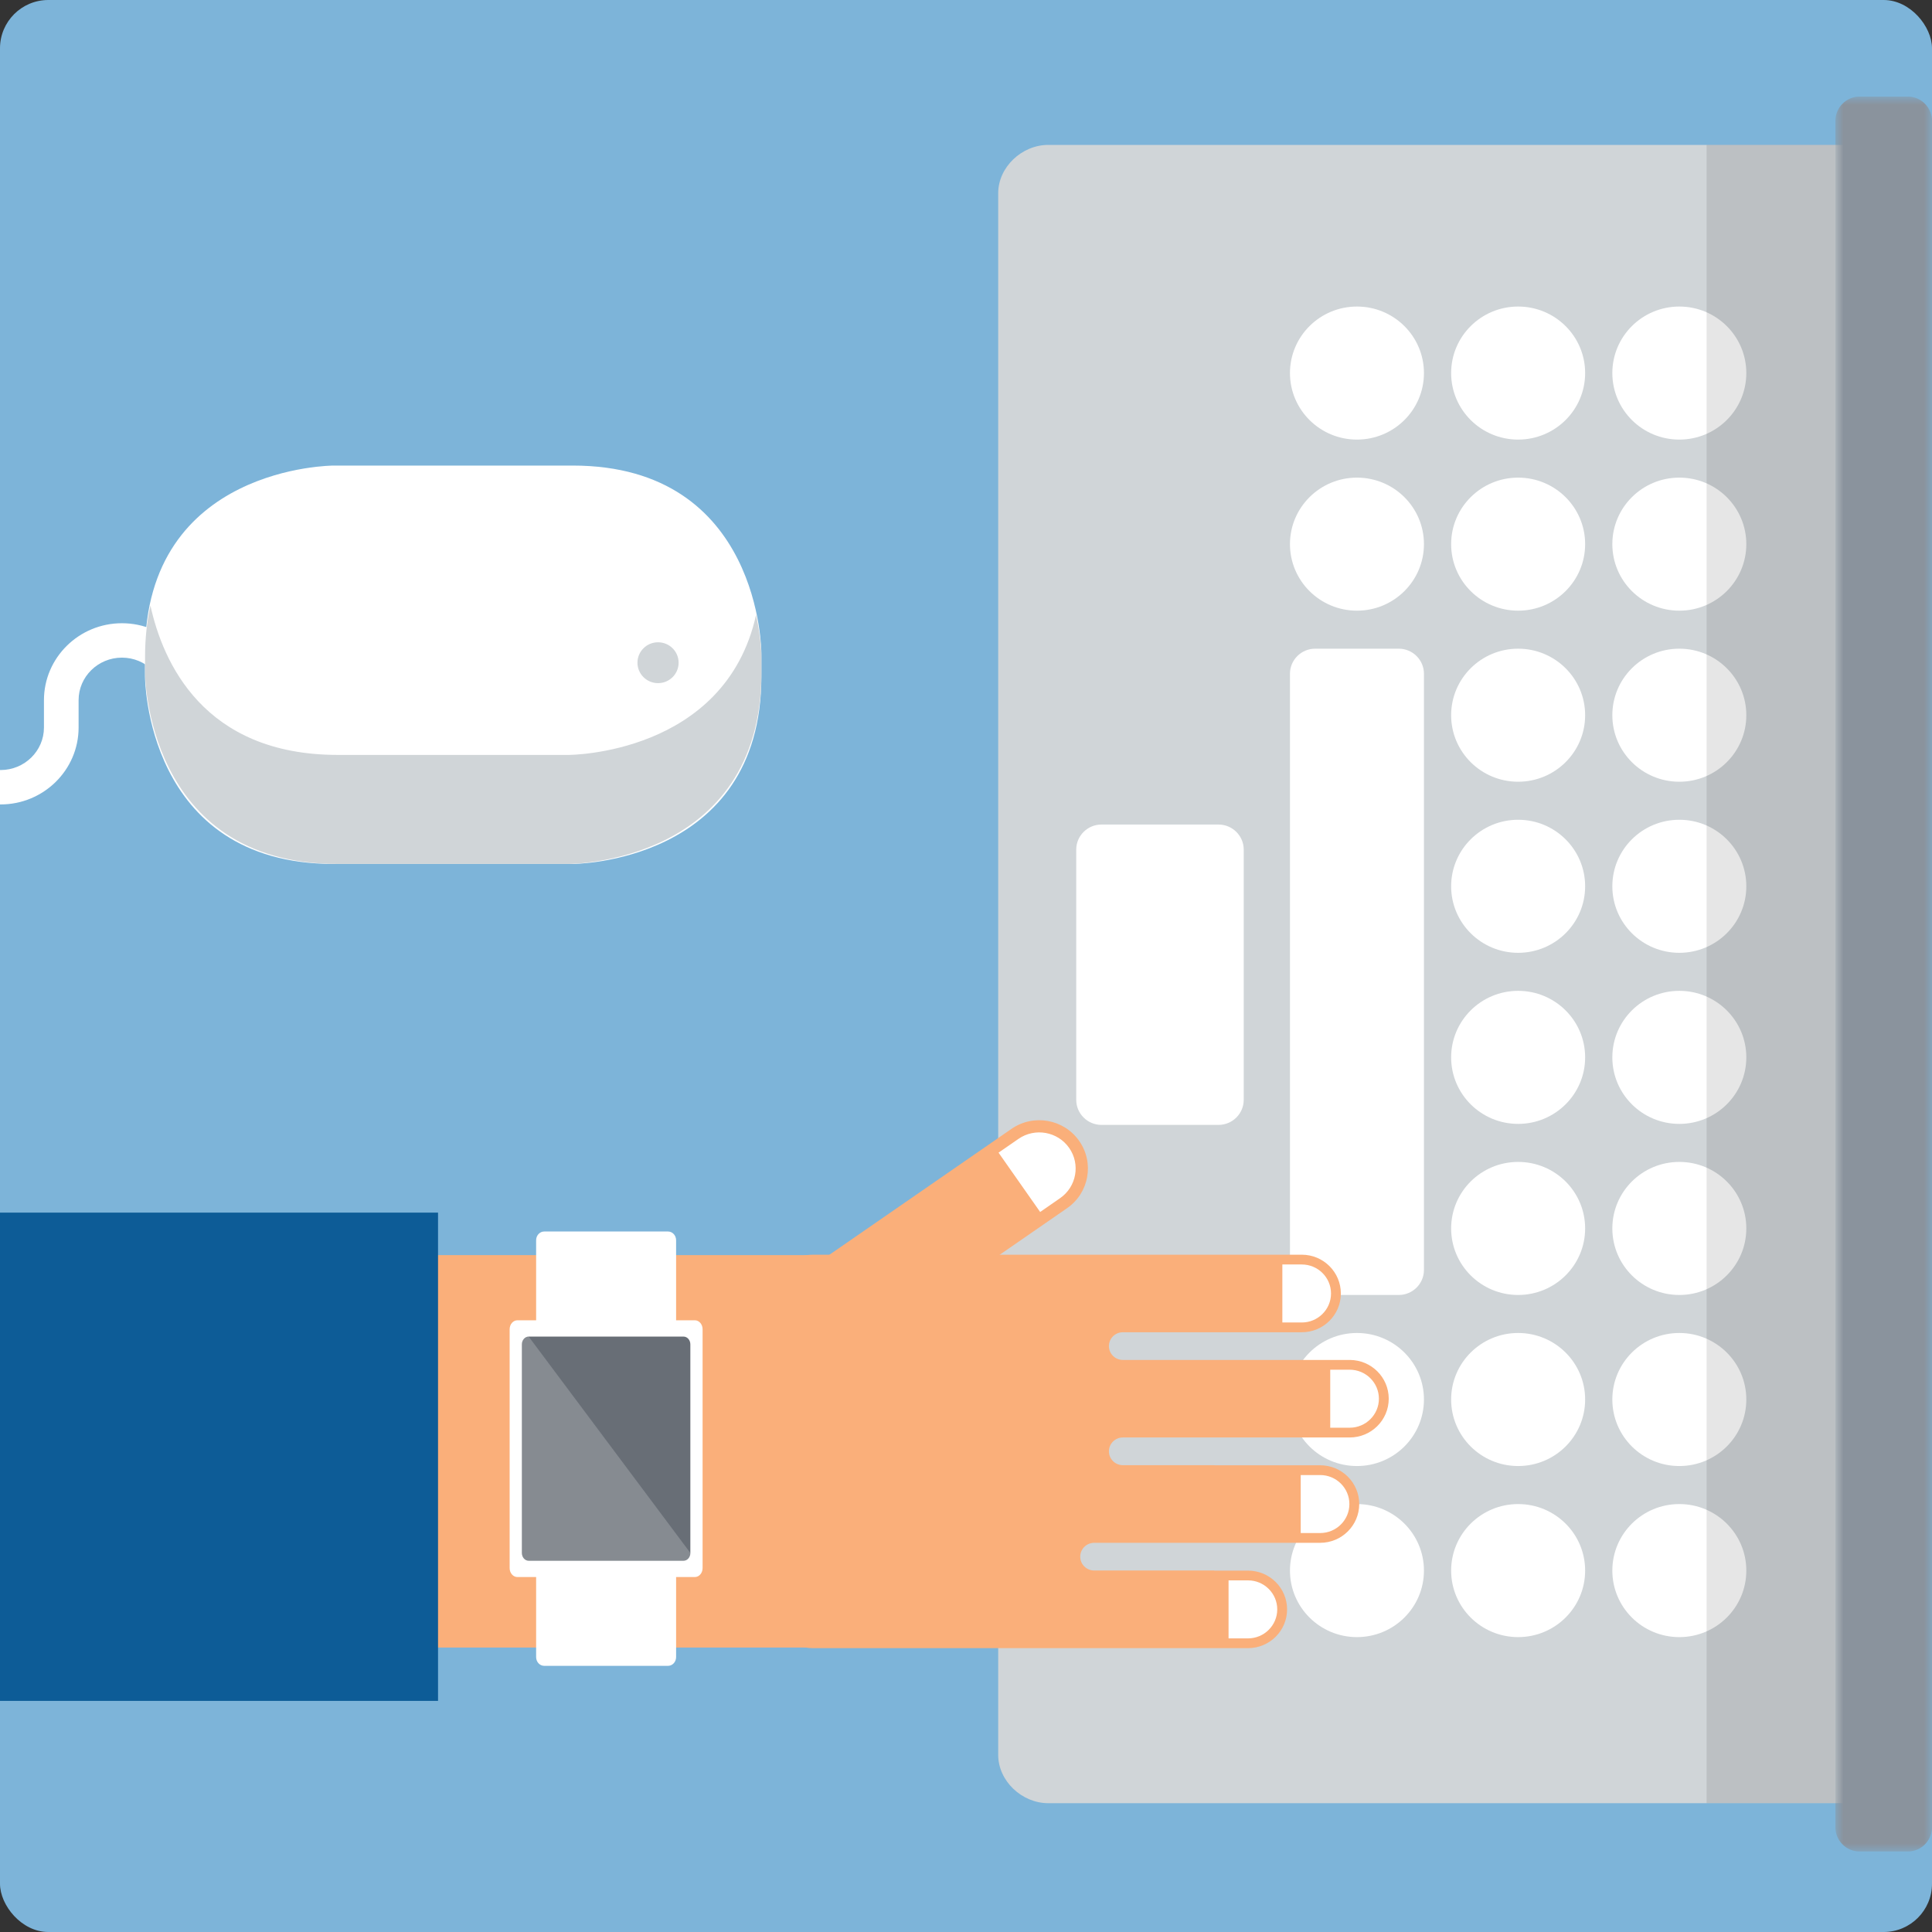
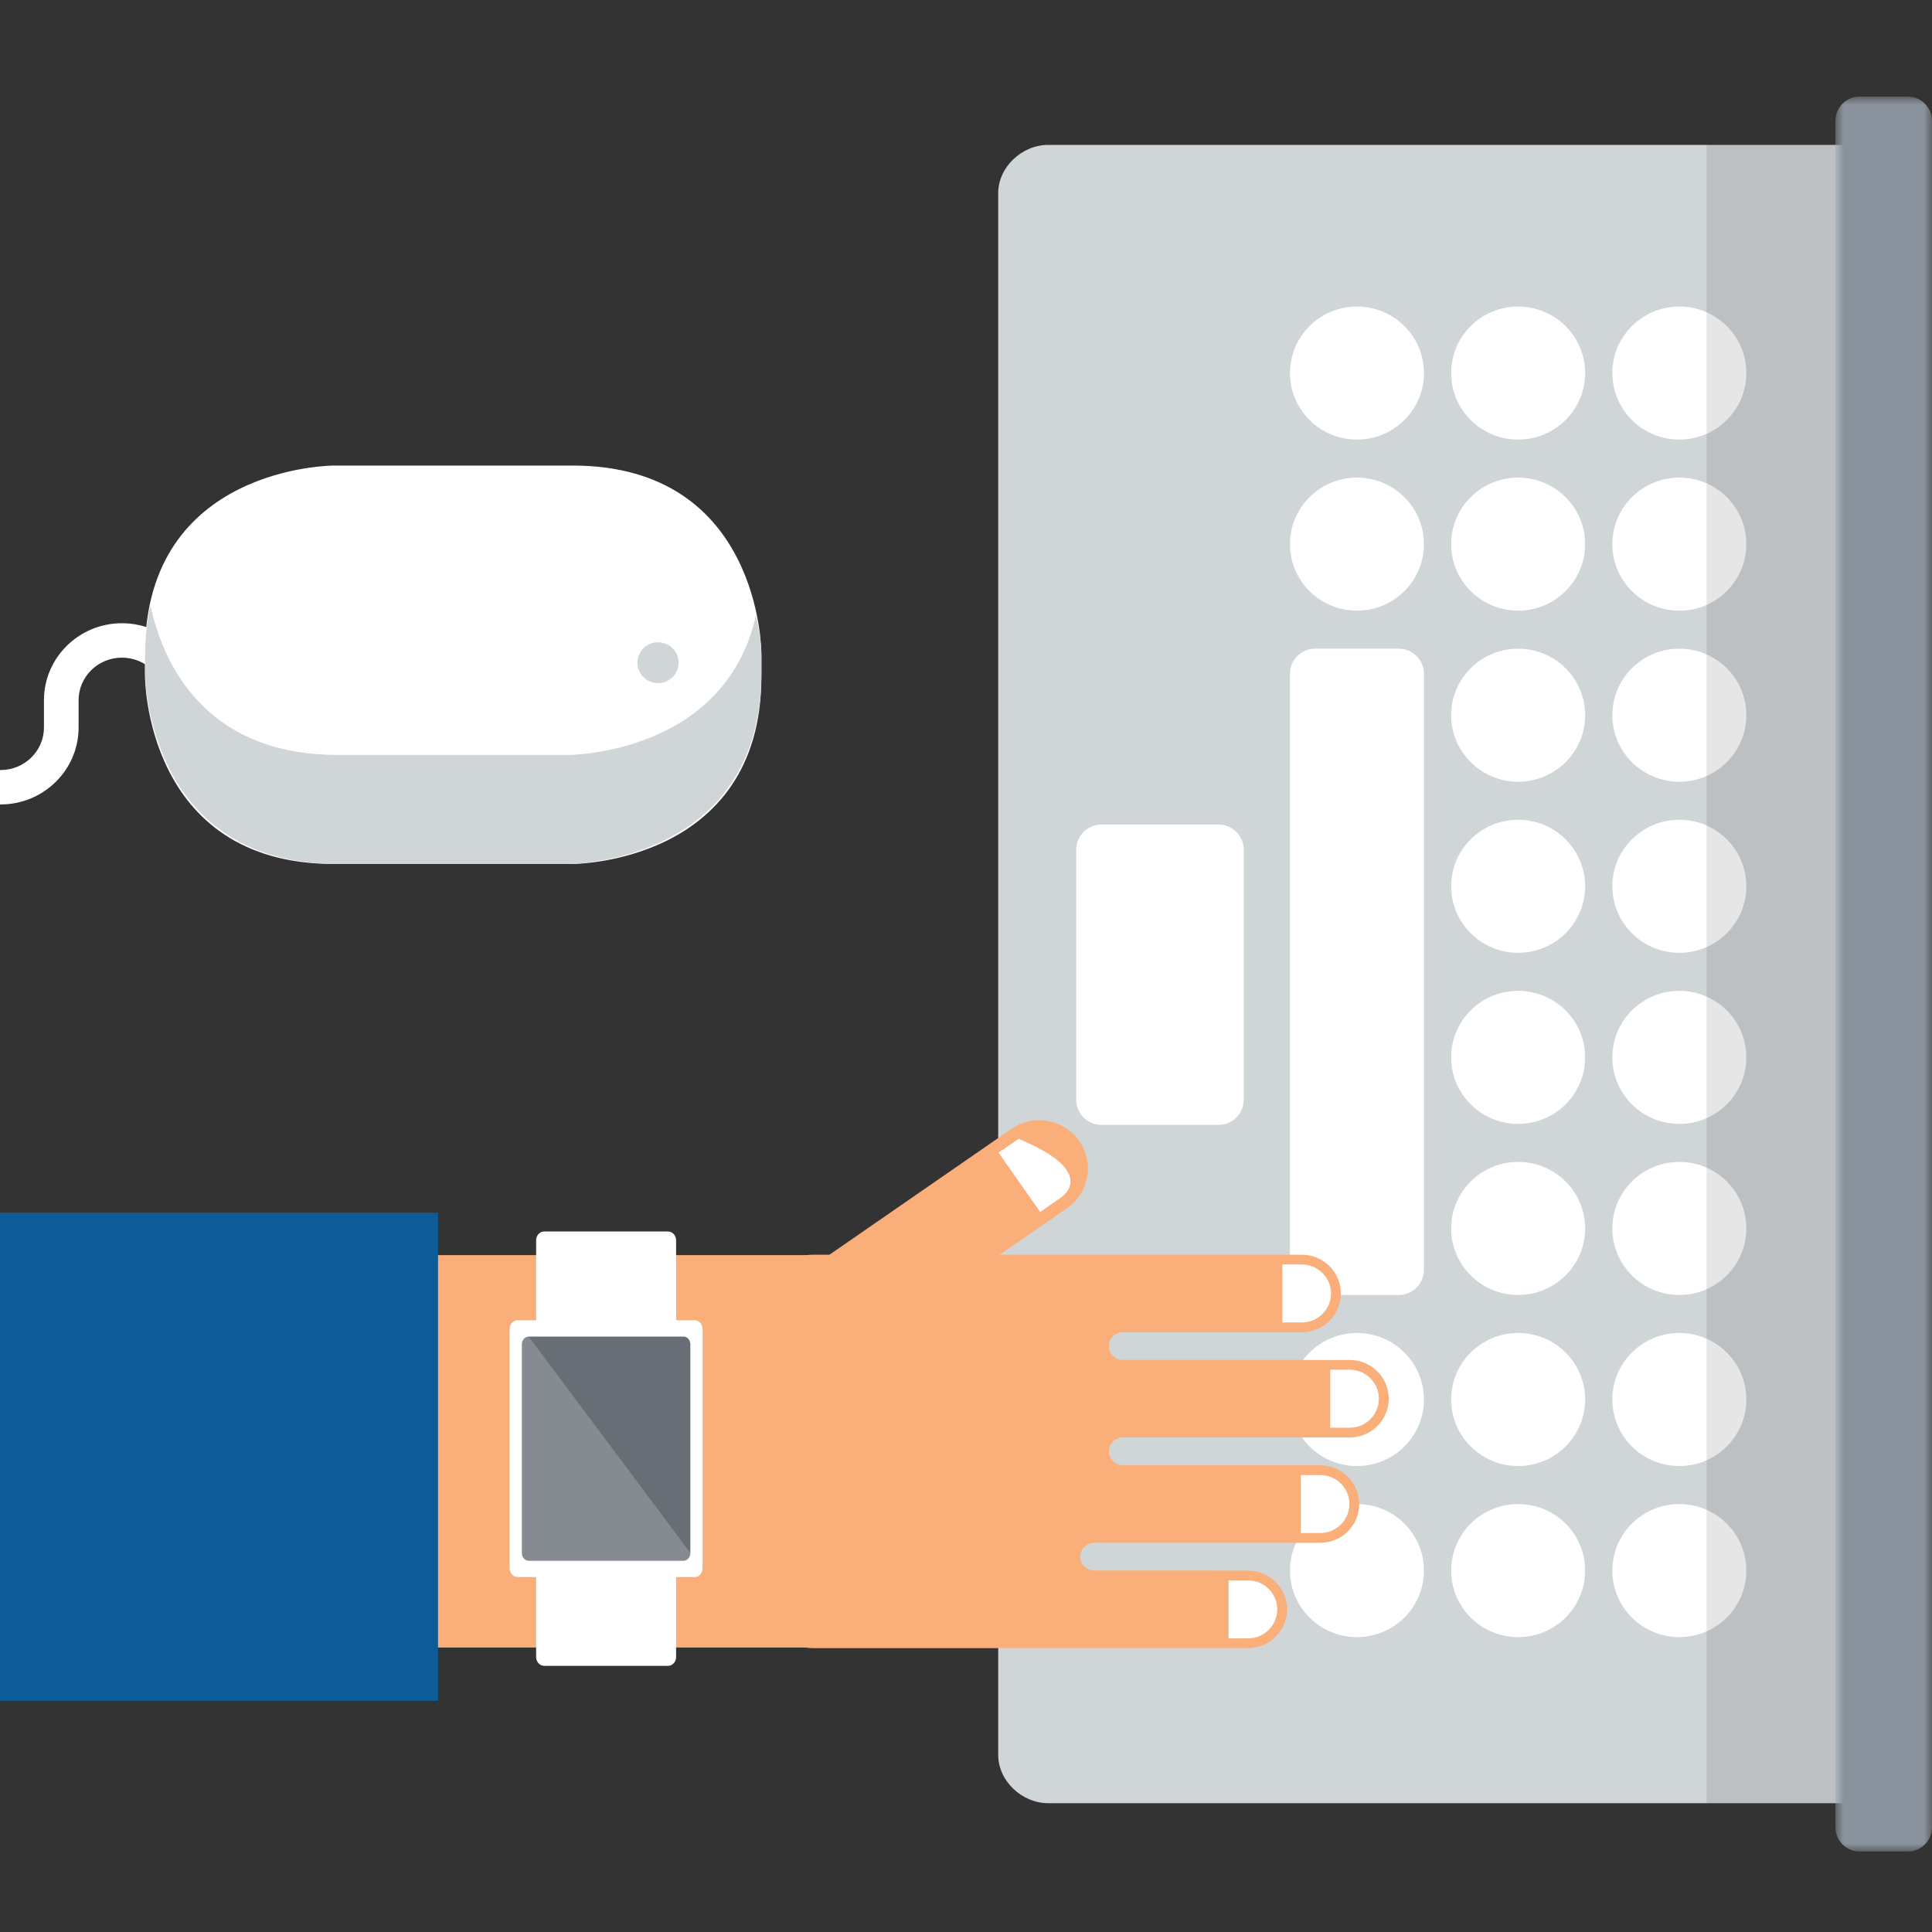
<svg xmlns="http://www.w3.org/2000/svg" xmlns:xlink="http://www.w3.org/1999/xlink" width="120px" height="120px" viewBox="0 0 120 120" version="1.1">
  <rect x="0" y="0" width="120" height="120" fill="#333333" stroke="none" />
  <title>7B7995B8-06E2-4D88-A7FB-0D32EF9AAABA</title>
  <desc>Created with sketchtool.</desc>
  <defs>
    <polygon id="path-1" points="6 109 6 1.66681508e-13 0 0 0 109 6 109" />
  </defs>
  <g id="Lodgement-CSV-Import-v4" stroke="none" stroke-width="1" fill="none" fill-rule="evenodd">
    <g id="02a-CSV-Import-v2.0" transform="translate(-620, -375)">
      <g id="step-2" transform="translate(620, 375)">
        <g id="csv-illo-2">
-           <rect id="Rectangle" fill="#7DB4D9" x="0" y="0" width="120" height="120" rx="3" />
          <path d="M116,112 L65.115,112 C63.458,112 62,110.609 62,109 L62,12 C62,10.391 63.458,9 65.115,9 L116,9 L116,112 Z" id="Fill-4" fill="#D0D5D8" />
          <path d="M104.306,91.058 C102.007,91.058 100.145,89.208 100.145,86.926 C100.145,84.644 102.007,82.794 104.306,82.794 C106.604,82.794 108.467,84.644 108.467,86.926 C108.467,89.208 106.604,91.058 104.306,91.058" id="Fill-6" fill="#FFFFFF" />
          <path d="M104.306,80.433 C102.007,80.433 100.145,78.582 100.145,76.301 C100.145,74.018 102.007,72.169 104.306,72.169 C106.604,72.169 108.467,74.018 108.467,76.301 C108.467,78.582 106.604,80.433 104.306,80.433" id="Fill-8" fill="#FFFFFF" />
          <path d="M104.306,69.807 C102.007,69.807 100.145,67.957 100.145,65.675 C100.145,63.392 102.007,61.543 104.306,61.543 C106.604,61.543 108.467,63.392 108.467,65.675 C108.467,67.957 106.604,69.807 104.306,69.807" id="Fill-10" fill="#FFFFFF" />
          <path d="M104.306,59.181 C102.007,59.181 100.145,57.331 100.145,55.049 C100.145,52.767 102.007,50.917 104.306,50.917 C106.604,50.917 108.467,52.767 108.467,55.049 C108.467,57.331 106.604,59.181 104.306,59.181" id="Fill-12" fill="#FFFFFF" />
          <path d="M104.306,48.555 C102.007,48.555 100.145,46.705 100.145,44.423 C100.145,42.141 102.007,40.291 104.306,40.291 C106.604,40.291 108.467,42.141 108.467,44.423 C108.467,46.705 106.604,48.555 104.306,48.555" id="Fill-14" fill="#FFFFFF" />
          <path d="M104.306,37.93 C102.007,37.93 100.145,36.079 100.145,33.798 C100.145,31.515 102.007,29.666 104.306,29.666 C106.604,29.666 108.467,31.515 108.467,33.798 C108.467,36.079 106.604,37.93 104.306,37.93" id="Fill-16" fill="#FFFFFF" />
          <path d="M104.306,27.304 C102.007,27.304 100.145,25.454 100.145,23.172 C100.145,20.889 102.007,19.04 104.306,19.04 C106.604,19.04 108.467,20.889 108.467,23.172 C108.467,25.454 106.604,27.304 104.306,27.304" id="Fill-18" fill="#FFFFFF" />
          <path d="M104.306,101.684 C102.007,101.684 100.145,99.834 100.145,97.552 C100.145,95.269 102.007,93.42 104.306,93.42 C106.604,93.42 108.467,95.269 108.467,97.552 C108.467,99.834 106.604,101.684 104.306,101.684" id="Fill-20" fill="#FFFFFF" />
          <path d="M94.294,91.058 C91.996,91.058 90.133,89.208 90.133,86.926 C90.133,84.644 91.996,82.794 94.294,82.794 C96.593,82.794 98.456,84.644 98.456,86.926 C98.456,89.208 96.593,91.058 94.294,91.058" id="Fill-22" fill="#FFFFFF" />
          <path d="M94.294,80.433 C91.996,80.433 90.133,78.582 90.133,76.301 C90.133,74.018 91.996,72.169 94.294,72.169 C96.593,72.169 98.456,74.018 98.456,76.301 C98.456,78.582 96.593,80.433 94.294,80.433" id="Fill-24" fill="#FFFFFF" />
          <path d="M94.294,69.807 C91.996,69.807 90.133,67.957 90.133,65.675 C90.133,63.392 91.996,61.543 94.294,61.543 C96.593,61.543 98.456,63.392 98.456,65.675 C98.456,67.957 96.593,69.807 94.294,69.807" id="Fill-26" fill="#FFFFFF" />
          <path d="M94.294,59.181 C91.996,59.181 90.133,57.331 90.133,55.049 C90.133,52.767 91.996,50.917 94.294,50.917 C96.593,50.917 98.456,52.767 98.456,55.049 C98.456,57.331 96.593,59.181 94.294,59.181" id="Fill-28" fill="#FFFFFF" />
          <path d="M94.294,48.555 C91.996,48.555 90.133,46.705 90.133,44.423 C90.133,42.141 91.996,40.291 94.294,40.291 C96.593,40.291 98.456,42.141 98.456,44.423 C98.456,46.705 96.593,48.555 94.294,48.555" id="Fill-30" fill="#FFFFFF" />
          <path d="M94.294,37.93 C91.996,37.93 90.133,36.079 90.133,33.798 C90.133,31.515 91.996,29.666 94.294,29.666 C96.593,29.666 98.456,31.515 98.456,33.798 C98.456,36.079 96.593,37.93 94.294,37.93" id="Fill-32" fill="#FFFFFF" />
          <path d="M94.294,27.304 C91.996,27.304 90.133,25.454 90.133,23.172 C90.133,20.889 91.996,19.04 94.294,19.04 C96.593,19.04 98.456,20.889 98.456,23.172 C98.456,25.454 96.593,27.304 94.294,27.304" id="Fill-34" fill="#FFFFFF" />
          <path d="M94.294,101.684 C91.996,101.684 90.133,99.834 90.133,97.552 C90.133,95.269 91.996,93.42 94.294,93.42 C96.593,93.42 98.456,95.269 98.456,97.552 C98.456,99.834 96.593,101.684 94.294,101.684" id="Fill-36" fill="#FFFFFF" />
          <path d="M84.283,91.058 C81.985,91.058 80.122,89.208 80.122,86.926 C80.122,84.644 81.985,82.794 84.283,82.794 C86.582,82.794 88.444,84.644 88.444,86.926 C88.444,89.208 86.582,91.058 84.283,91.058" id="Fill-38" fill="#FFFFFF" />
          <path d="M84.283,37.93 C81.985,37.93 80.122,36.079 80.122,33.798 C80.122,31.515 81.985,29.666 84.283,29.666 C86.582,29.666 88.444,31.515 88.444,33.798 C88.444,36.079 86.582,37.93 84.283,37.93" id="Fill-40" fill="#FFFFFF" />
          <path d="M84.283,27.304 C81.985,27.304 80.122,25.454 80.122,23.172 C80.122,20.889 81.985,19.04 84.283,19.04 C86.582,19.04 88.444,20.889 88.444,23.172 C88.444,25.454 86.582,27.304 84.283,27.304" id="Fill-42" fill="#FFFFFF" />
          <path d="M84.283,101.684 C81.985,101.684 80.122,99.834 80.122,97.552 C80.122,95.269 81.985,93.42 84.283,93.42 C86.582,93.42 88.444,95.269 88.444,97.552 C88.444,99.834 86.582,101.684 84.283,101.684" id="Fill-44" fill="#FFFFFF" />
          <path d="M81.686,80.433 C80.826,80.433 80.122,79.734 80.122,78.88 L80.122,41.845 C80.122,40.99 80.826,40.291 81.686,40.291 L86.88,40.291 C87.74,40.291 88.444,40.99 88.444,41.845 L88.444,78.88 C88.444,79.734 87.74,80.433 86.88,80.433 L81.686,80.433 Z" id="Fill-46" fill="#FFFFFF" />
          <path d="M68.411,69.869 C67.551,69.869 66.847,69.17 66.847,68.315 L66.847,52.768 C66.847,51.913 67.551,51.214 68.411,51.214 L75.686,51.214 C76.546,51.214 77.25,51.913 77.25,52.768 L77.25,68.315 C77.25,69.17 76.546,69.869 75.686,69.869 L68.411,69.869 Z" id="Fill-48" fill="#FFFFFF" />
          <g id="Group-52" transform="translate(114, 6)">
            <mask id="mask-2" fill="white">
              <use xlink:href="#path-1" />
            </mask>
            <g id="Clip-51" />
            <path d="M6,107.486 C6,108.322 5.328,109 4.5,109 L1.5,109 C0.672,109 0,108.322 0,107.486 L0,1.514 C0,0.678 0.672,0 1.5,0 L4.5,0 C5.328,0 6,0.678 6,1.514 L6,107.486 Z" id="Fill-50" fill="#8A939D" mask="url(#mask-2)" />
          </g>
          <polygon id="Fill-53" fill-opacity="0.1" fill="#000000" points="106 112 114 112 114 9 106 9" />
          <polygon id="Fill-55" fill="#FAAF7A" points="22.259 102.331 56.294 102.331 56.294 77.958 22.259 77.958" />
          <path d="M66.277,75.043 L38.619,94.166 C37.249,95.113 35.365,94.779 34.412,93.418 C33.458,92.058 33.795,90.187 35.165,89.24 L62.824,70.117 C64.193,69.17 66.077,69.505 67.03,70.865 C67.984,72.225 67.647,74.097 66.277,75.043" id="Fill-57" fill="#FAAF7A" />
-           <path d="M62.021,71.593 L63.259,70.738 C64.281,70.03 65.693,70.281 66.406,71.297 C67.118,72.313 66.865,73.715 65.842,74.422 L64.606,75.278 L62.021,71.593 Z" id="Fill-58" fill="#FFFFFF" />
+           <path d="M62.021,71.593 L63.259,70.738 C67.118,72.313 66.865,73.715 65.842,74.422 L64.606,75.278 L62.021,71.593 Z" id="Fill-58" fill="#FFFFFF" />
          <path d="M68.877,90.145 C68.877,89.67 69.265,89.284 69.743,89.284 L75.417,89.284 L83.832,89.284 C85.171,89.284 86.257,88.206 86.257,86.877 C86.257,85.547 85.171,84.469 83.832,84.469 L75.417,84.469 L69.743,84.469 C69.265,84.469 68.877,84.083 68.877,83.608 C68.877,83.133 69.265,82.748 69.743,82.748 L75.417,82.748 L80.858,82.748 C82.197,82.748 83.283,81.67 83.283,80.341 C83.283,79.011 82.197,77.932 80.858,77.932 L50.477,77.932 C49.139,77.932 48.053,79.011 48.053,80.341 L48.053,99.961 C48.053,101.291 49.139,102.369 50.477,102.369 L77.518,102.369 C78.857,102.369 79.943,101.291 79.943,99.961 C79.943,98.632 78.857,97.554 77.518,97.554 L75.417,97.554 L75.417,97.547 L67.961,97.547 C67.483,97.547 67.095,97.162 67.095,96.688 C67.095,96.213 67.483,95.827 67.961,95.827 L75.417,95.827 L81.999,95.827 C83.338,95.827 84.424,94.748 84.424,93.419 C84.424,92.09 83.338,91.011 81.999,91.011 L75.417,91.011 L75.417,91.005 L69.743,91.005 C69.265,91.005 68.877,90.62 68.877,90.145" id="Fill-59" fill="#FAAF7A" />
          <path d="M76.308,98.16 L77.518,98.16 C78.518,98.16 79.332,98.968 79.332,99.962 C79.332,100.955 78.518,101.763 77.518,101.763 L76.308,101.763 L76.308,98.16 Z" id="Fill-60" fill="#FFFFFF" />
          <path d="M82.623,85.075 L83.832,85.075 C84.833,85.075 85.646,85.883 85.646,86.877 C85.646,87.87 84.833,88.678 83.832,88.678 L82.623,88.678 L82.623,85.075 Z" id="Fill-61" fill="#FFFFFF" />
          <path d="M79.649,78.539 L80.858,78.539 C81.859,78.539 82.672,79.347 82.672,80.341 C82.672,81.333 81.859,82.142 80.858,82.142 L79.649,82.142 L79.649,78.539 Z" id="Fill-62" fill="#FFFFFF" />
          <path d="M80.79,91.618 L81.999,91.618 C82.999,91.618 83.813,92.426 83.813,93.419 C83.813,94.412 82.999,95.22 81.999,95.22 L80.79,95.22 L80.79,91.618 Z" id="Fill-63" fill="#FFFFFF" />
          <polygon id="Fill-64" fill="#0D5C97" points="0 75.318 0 105.645 27.207 105.645 27.207 104.887 27.207 84.308 27.207 75.318" />
          <path d="M41.994,102.925 C41.994,103.225 41.77,103.468 41.493,103.468 L33.801,103.468 C33.525,103.468 33.3,103.225 33.3,102.925 L33.3,77.033 C33.3,76.734 33.525,76.491 33.801,76.491 L41.493,76.491 C41.77,76.491 41.994,76.734 41.994,77.033 L41.994,102.925 Z" id="Fill-65" fill="#FFFFFF" />
          <path d="M43.639,97.398 C43.639,97.705 43.424,97.953 43.158,97.953 L32.137,97.953 C31.871,97.953 31.655,97.705 31.655,97.398 L31.655,82.56 C31.655,82.254 31.871,82.005 32.137,82.005 L43.158,82.005 C43.424,82.005 43.639,82.254 43.639,82.56 L43.639,97.398 Z" id="Fill-66" fill="#FFFFFF" />
          <path d="M42.879,96.456 C42.879,96.724 42.69,96.94 42.458,96.94 L32.837,96.94 C32.604,96.94 32.416,96.724 32.416,96.456 L32.416,83.502 C32.416,83.235 32.604,83.018 32.837,83.018 L42.458,83.018 C42.69,83.018 42.879,83.235 42.879,83.502 L42.879,96.456 Z" id="Fill-67" fill="#686E76" />
          <path d="M42.879,96.456 C42.879,96.724 42.69,96.94 42.458,96.94 L32.837,96.94 C32.604,96.94 32.416,96.724 32.416,96.456 L32.416,83.502 C32.416,83.235 32.604,83.018 32.837,83.018 L42.879,96.456 Z" id="Fill-68" fill-opacity="0.2" fill="#FFFFFF" />
          <path d="M2.73,43.488 L2.73,45.188 C2.73,46.644 1.523,47.828 0.039,47.828 C0.026,47.828 0.013,47.826 0,47.826 L0,49.964 C0.013,49.964 0.026,49.965 0.039,49.965 C2.709,49.965 4.882,47.822 4.882,45.188 L4.882,43.488 C4.882,42.032 6.089,40.847 7.573,40.847 C9.057,40.847 10.264,42.032 10.264,43.488 L10.264,44.724 L12.416,44.724 L12.416,43.488 C12.416,40.854 10.243,38.71 7.573,38.71 C4.902,38.71 2.73,40.854 2.73,43.488" id="Fill-69" fill="#FFFFFF" />
          <path d="M47.291,40.555 C47.291,40.555 47.291,28.917 35.571,28.917 L20.726,28.917 C20.726,28.917 9.006,28.917 9.006,40.555 L9.006,42.024 C9.006,42.024 9.006,53.661 20.726,53.661 L35.571,53.661 C35.571,53.661 47.291,53.661 47.291,42.024 L47.291,40.555 Z" id="Fill-70" fill="#FFFFFF" />
          <path d="M20.98,53.661 L35.325,53.661 C35.325,53.661 47.294,53.661 47.294,41.775 L47.294,40.804 C47.294,40.804 47.293,39.713 46.96,38.195 C45.035,46.885 35.325,46.889 35.325,46.889 L20.98,46.889 C12.63,46.889 10.108,41.11 9.343,37.611 C9.132,38.567 9.01,39.625 9.01,40.804 L9.01,41.775 C9.01,41.775 9.01,53.661 20.98,53.661" id="Fill-71" fill="#D0D5D8" />
          <path d="M39.594,41.162 C39.594,41.863 40.166,42.431 40.872,42.431 C41.578,42.431 42.15,41.863 42.15,41.162 C42.15,40.461 41.578,39.893 40.872,39.893 C40.166,39.893 39.594,40.461 39.594,41.162" id="Fill-72" fill="#D0D5D8" />
        </g>
      </g>
    </g>
  </g>
</svg>